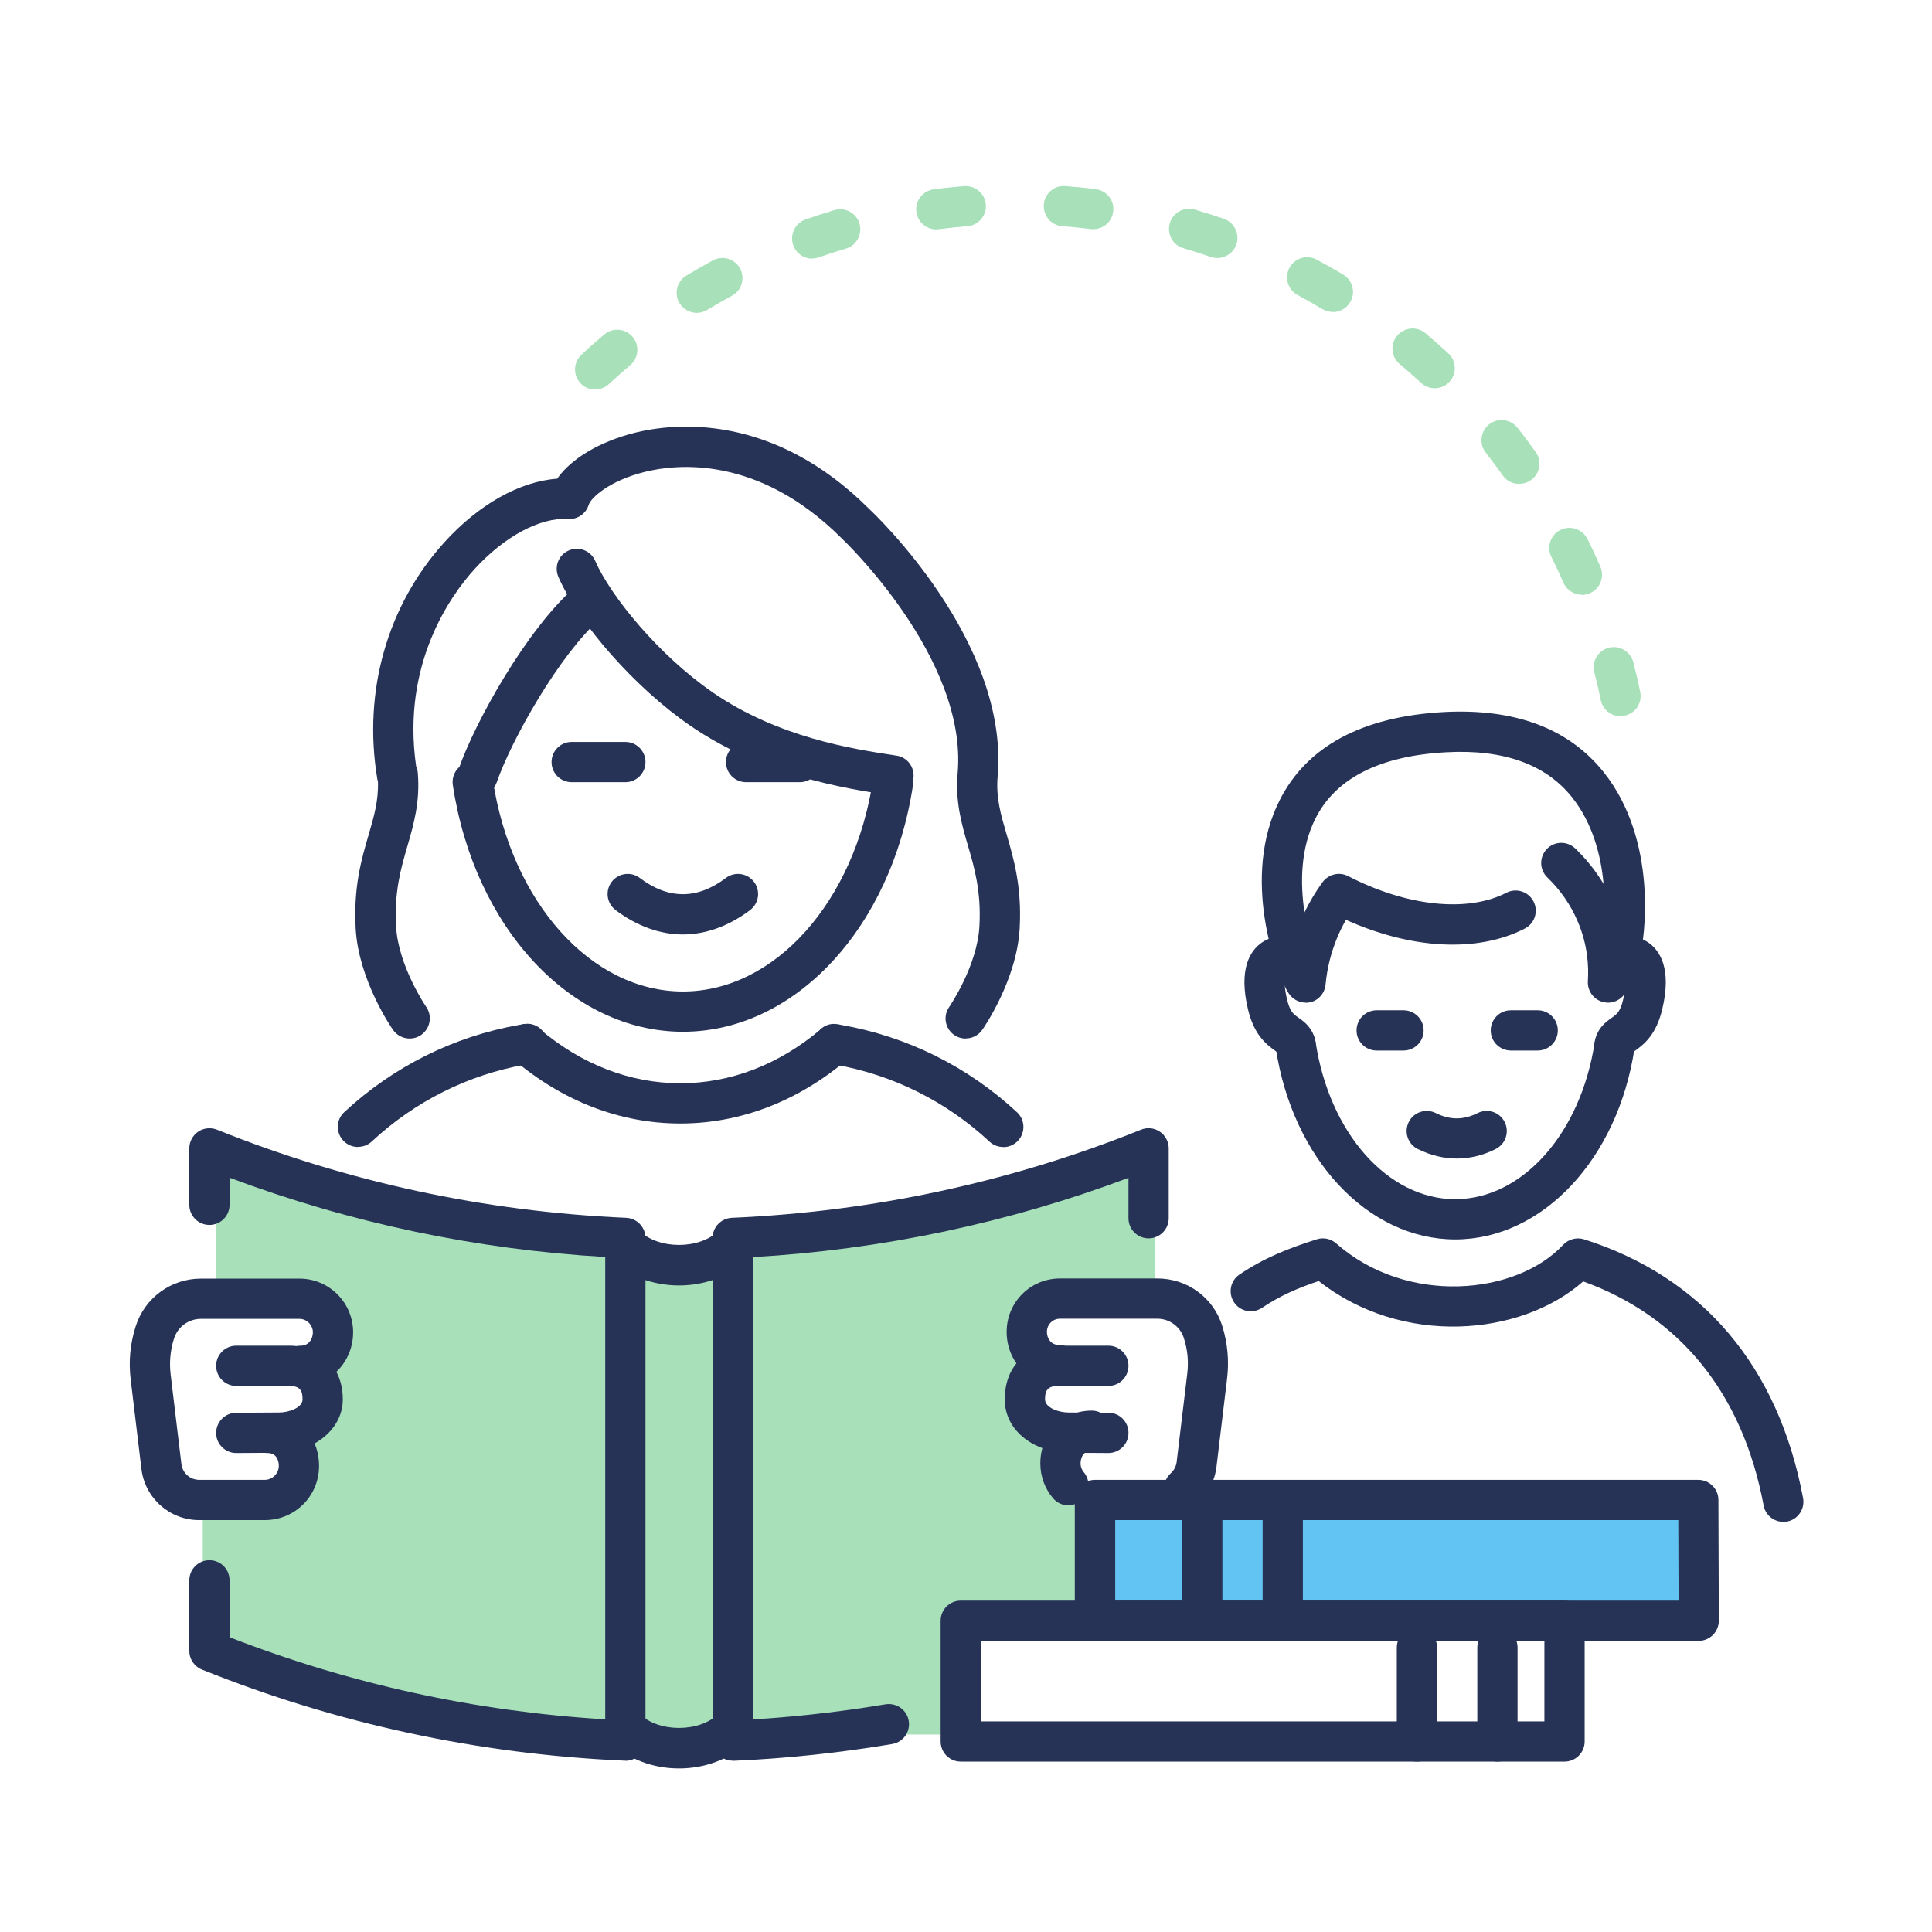
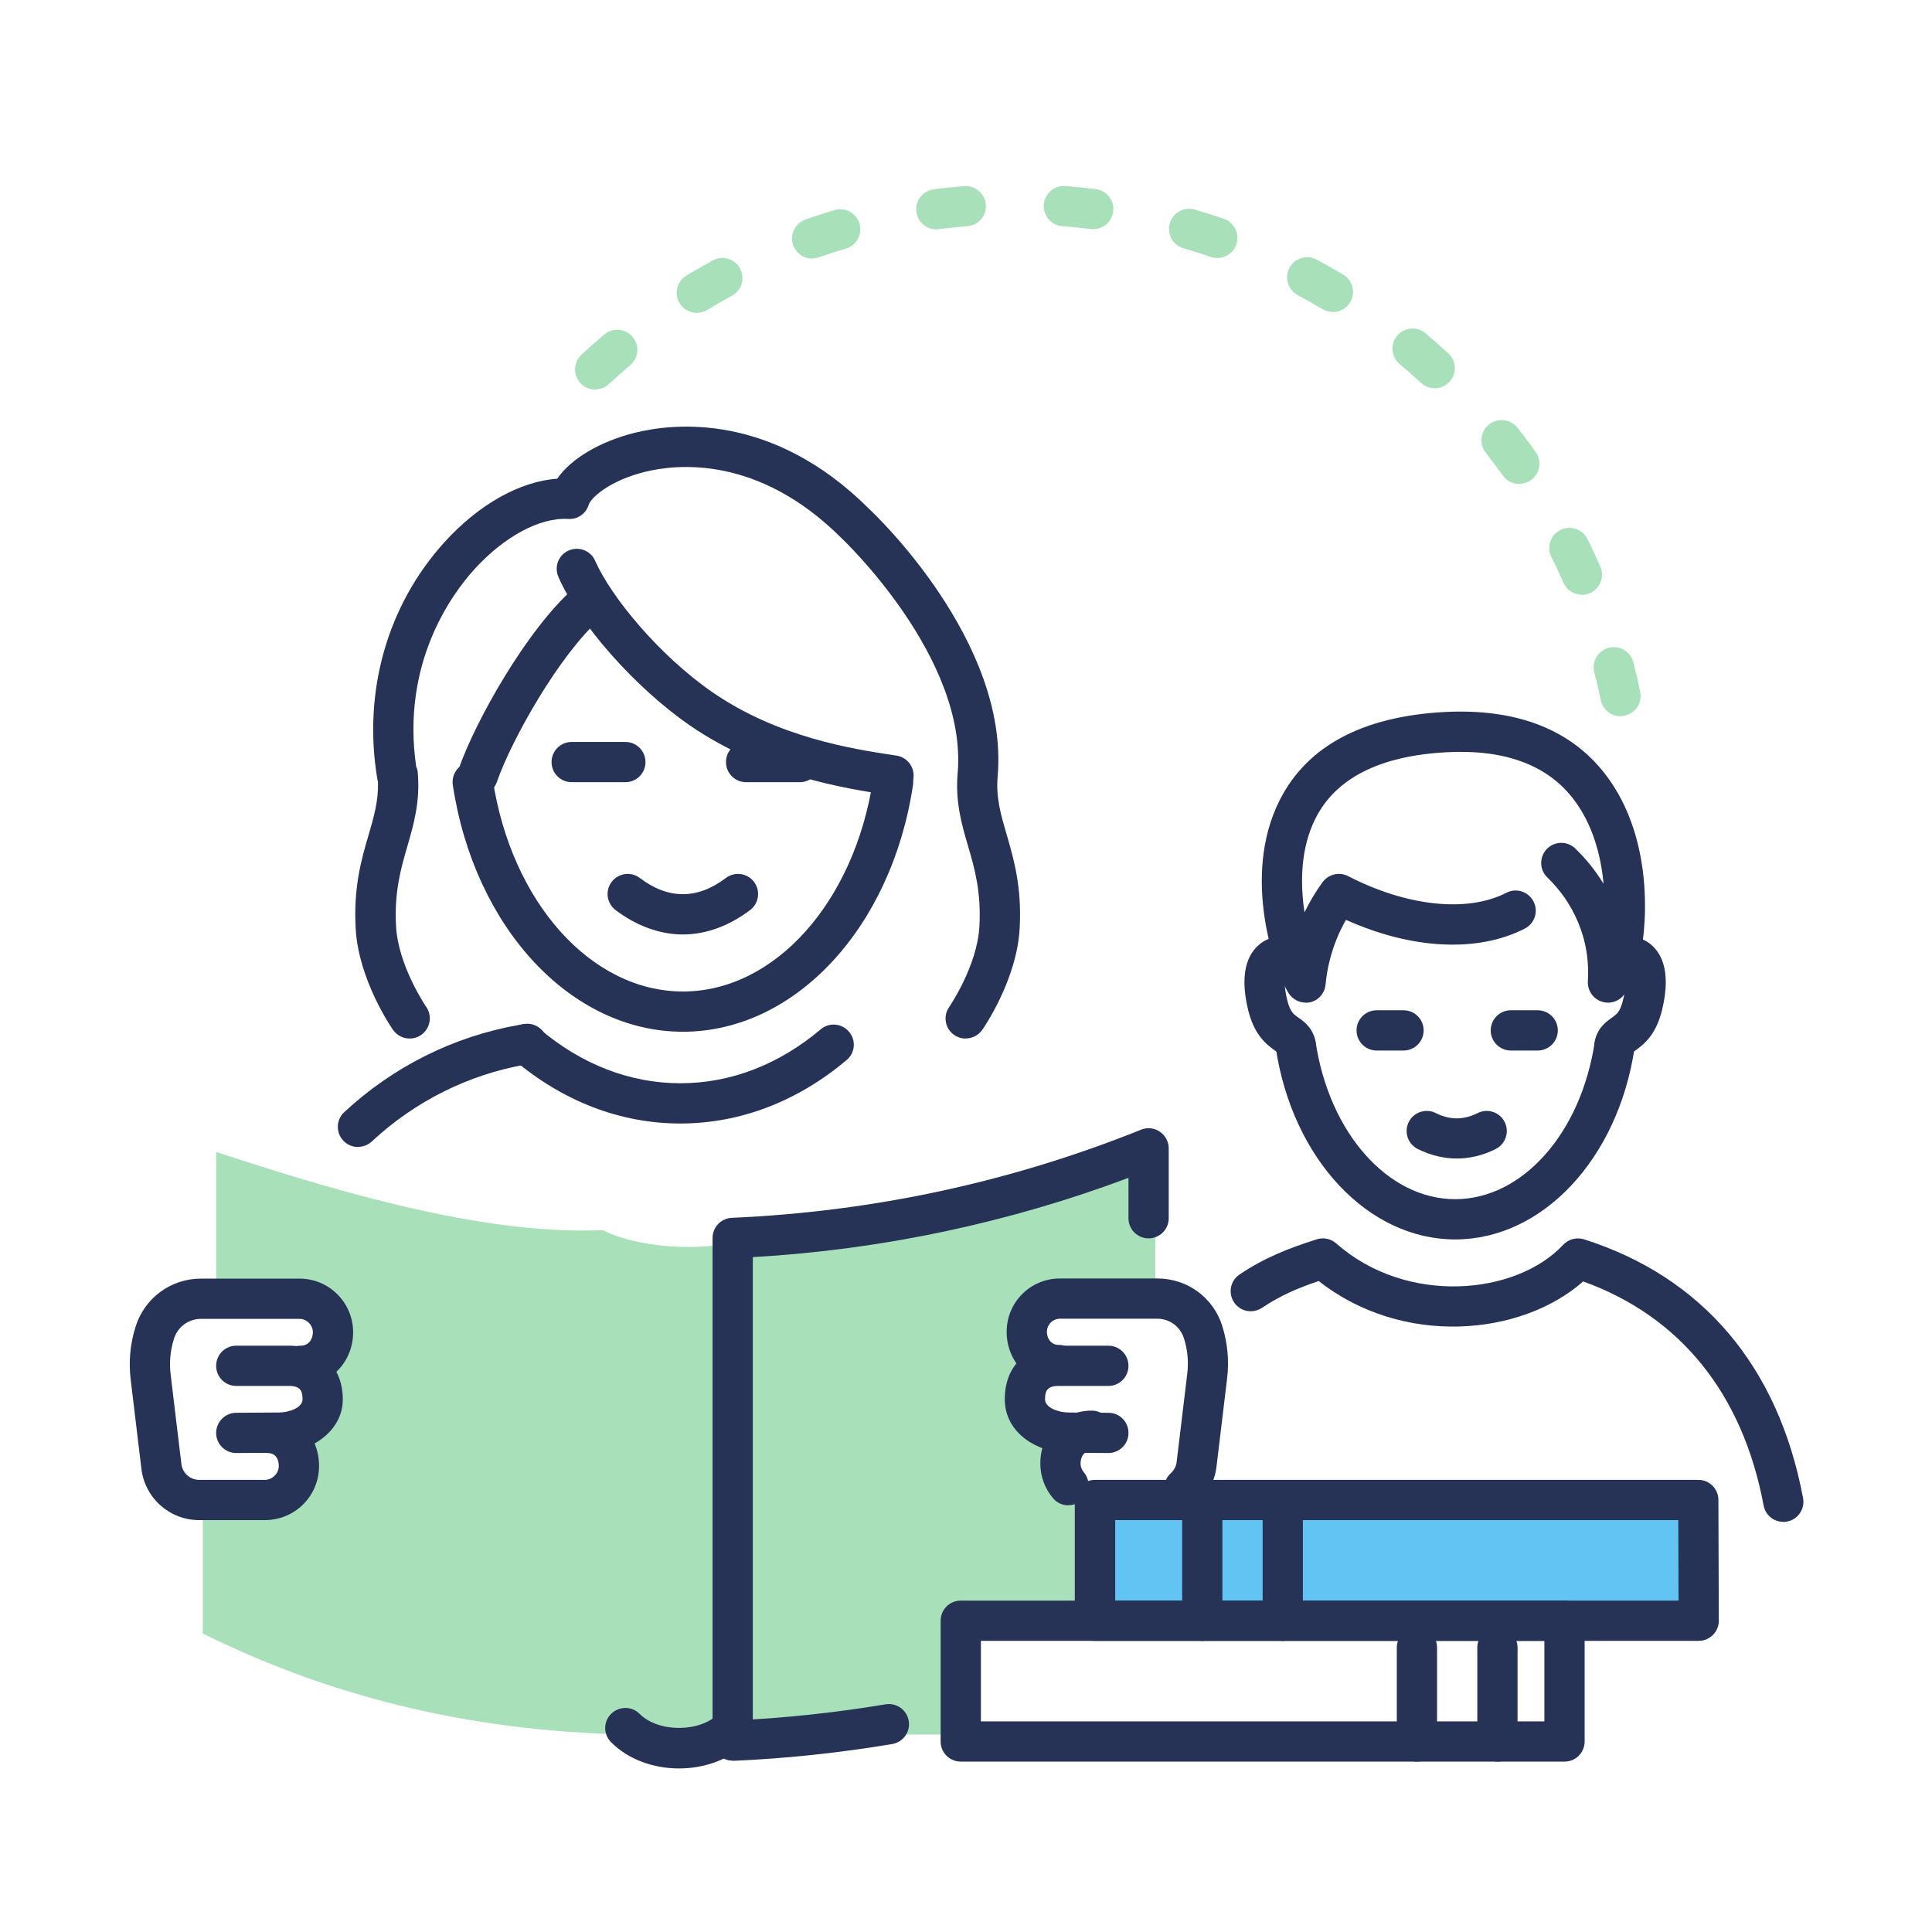
<svg xmlns="http://www.w3.org/2000/svg" id="Layer_1" data-name="Layer 1" viewBox="0 0 144 144">
  <defs>
    <style>
      .cls-1 {
        fill: #a7e0b9;
      }

      .cls-2 {
        fill: #61c4f2;
      }

      .cls-3 {
        fill: #263357;
      }
    </style>
  </defs>
  <path class="cls-3" d="m132.92,113.43c-.71,0-1.34-.5-1.47-1.22-1.56-8.33-6.21-14.09-13.45-16.7-4.63,4.09-13.48,4.88-19.71-.03-1.57.53-2.87,1.09-4.23,2-.69.46-1.62.28-2.08-.41-.46-.69-.28-1.62.41-2.08,1.87-1.25,3.59-1.93,5.76-2.62.5-.16,1.05-.04,1.45.31,5.24,4.63,13.4,3.86,16.91.1.4-.42,1-.58,1.55-.41,8.84,2.81,14.49,9.48,16.33,19.29.15.81-.38,1.6-1.2,1.75-.09.02-.19.03-.28.03Z" />
  <path class="cls-3" d="m96.57,79.4c-.64,0-1.21-.41-1.42-1.01-.03-.02-.06-.04-.1-.07-.75-.53-1.59-1.25-2.03-3.08-.73-3.04.17-4.4,1.05-5,.92-.63,2.15-.59,3.12.08.68.47.84,1.41.37,2.09-.41.58-1.16.79-1.79.53-.03.28-.03.78.17,1.59.21.88.48,1.07.84,1.32.4.28,1.07.75,1.26,1.75.16.81-.37,1.6-1.18,1.76-.1.02-.19.03-.29.03Z" />
  <path class="cls-3" d="m120.34,79.4c-.1,0-.19,0-.29-.03-.81-.16-1.34-.95-1.18-1.76.19-1,.86-1.47,1.26-1.75.36-.26.63-.44.84-1.32.2-.81.2-1.31.17-1.59-.63.25-1.38.05-1.79-.53-.48-.68-.31-1.61.37-2.09.97-.68,2.2-.71,3.12-.09.88.6,1.78,1.96,1.05,5-.44,1.83-1.28,2.55-2.03,3.08-.03.02-.07.04-.1.07-.21.61-.78,1.01-1.42,1.01Z" />
  <path class="cls-3" d="m108.46,92.38c-6.5,0-12.12-6-13.37-14.26-.12-.82.44-1.58,1.26-1.71.82-.13,1.58.44,1.71,1.26,1.02,6.78,5.39,11.71,10.4,11.71s9.38-4.92,10.4-11.71c.12-.82.88-1.39,1.71-1.26.82.12,1.38.89,1.26,1.71-1.24,8.26-6.86,14.26-13.37,14.26Z" />
  <path class="cls-3" d="m104.61,78.3h-2c-.83,0-1.5-.67-1.5-1.5s.67-1.5,1.5-1.5h2c.83,0,1.5.67,1.5,1.5s-.67,1.5-1.5,1.5Z" />
  <path class="cls-3" d="m114.61,78.3h-2c-.83,0-1.5-.67-1.5-1.5s.67-1.5,1.5-1.5h2c.83,0,1.5.67,1.5,1.5s-.67,1.5-1.5,1.5Z" />
  <path class="cls-3" d="m108.58,86.35c-.98,0-1.96-.24-2.91-.71-.74-.37-1.04-1.27-.67-2.01.37-.74,1.27-1.04,2.01-.67,1.07.53,2.06.53,3.13,0,.74-.37,1.64-.07,2.01.67.37.74.07,1.64-.67,2.01-.95.48-1.93.71-2.91.71Z" />
  <path class="cls-3" d="m97.32,74.73c-.5,0-.97-.25-1.26-.68-.99-1.52-3.58-8.68-.68-14.41,2.03-4.02,6.15-6.23,12.24-6.57,5.3-.28,9.32,1.22,11.93,4.51,4.03,5.08,3.08,12.39,2.63,13.93-.25.84-.59,1.66-1.01,2.44-.34.62-1.06.92-1.74.72-.68-.2-1.12-.84-1.08-1.54.07-1.07,0-2.71-.77-4.48-.52-1.22-1.28-2.31-2.25-3.25-.6-.58-.61-1.52-.04-2.12.58-.6,1.52-.61,2.12-.04.83.8,1.53,1.68,2.11,2.64-.19-2.1-.81-4.51-2.33-6.43-1.96-2.48-5.14-3.62-9.41-3.38-4.94.27-8.22,1.93-9.73,4.93-1.12,2.21-1.15,4.82-.82,7,.38-.78.83-1.54,1.34-2.24.44-.6,1.25-.8,1.91-.46,4.37,2.26,8.89,2.74,11.8,1.24.73-.38,1.64-.09,2.02.65.38.74.09,1.64-.65,2.02-3.52,1.81-8.43,1.55-13.33-.65-.25.44-.48.9-.67,1.37-.45,1.1-.74,2.26-.85,3.45-.06.64-.51,1.17-1.13,1.32-.12.03-.24.04-.36.04Z" />
  <path class="cls-1" d="m81.11,112.3s-1.02-2-1.02-3.41,1.01-2.49,2.47-2.49c0,0-4.38.42-5.25-2.11s2.63-2.95,2.63-2.95c-1.68,0-2.85-1.53-2.43-3.22.28-1.1,1.33-1.84,2.47-1.84h6.13v-10.42c-10.8,2.85-22.06,6.14-29.65,5.83-1.65,1.67-8.24,1.67-11.53,0-8.29.35-18.34-2.37-28.82-5.83v10.42h5.59c1.15,0,2.22.75,2.47,1.87.36,1.64-.74,3.13-2.3,3.13,0,0,3.3.42,2.47,2.92s-4.94,2.08-4.94,2.08c1.49,0,2.47,1.24,2.31,2.8-.14,1.28-1.31,2.2-2.59,2.2h-4.01v10.47c9.1,4.51,19.46,7.29,31.67,7.53,2.19,1.18,5.83,1.67,8.33,0h17v-9h9v-8Z" />
  <polygon class="cls-2" points="127.08 111.3 82.11 111.3 82.11 120.3 127.11 120.3 127.08 111.3" />
  <path class="cls-3" d="m35.61,59.3c-.16,0-.33-.03-.49-.08-.78-.27-1.2-1.12-.93-1.91,1.23-3.55,5.08-10.39,8.58-13.47.62-.55,1.57-.49,2.12.13.55.62.49,1.57-.13,2.12-3.08,2.72-6.63,9.04-7.73,12.2-.21.62-.8,1.01-1.42,1.01Z" />
  <path class="cls-3" d="m66.61,59.3c-.08,0-.15,0-.23-.02l-.27-.04c-2.99-.46-9.22-1.4-14.69-5.17-4.05-2.79-8.26-7.54-9.8-11.07-.33-.76.01-1.64.77-1.97.76-.33,1.64.01,1.97.77,1.16,2.65,4.75,7.04,8.75,9.8,4.9,3.38,10.46,4.22,13.44,4.68l.27.04c.82.12,1.38.89,1.26,1.71-.11.74-.75,1.27-1.48,1.27Z" />
  <path class="cls-3" d="m71.98,77.41c-.3,0-.6-.09-.86-.27-.68-.47-.85-1.41-.37-2.09.02-.03,2.09-3.05,2.25-6.01.14-2.58-.36-4.32-.85-5.99-.47-1.61-.96-3.28-.77-5.45.73-8.61-8.57-17.41-8.67-17.5-6.21-6.2-12.31-5.51-14.64-4.93-2.63.65-4.02,1.92-4.19,2.45-.2.66-.83,1.11-1.53,1.06-2.1-.13-4.78,1.31-7.01,3.77-1.69,1.87-5.44,7-4.32,14.69.07.14.11.3.12.46.18,2.16-.3,3.83-.77,5.45-.49,1.68-.99,3.41-.85,5.99.16,2.96,2.23,5.98,2.25,6.01.47.68.3,1.61-.38,2.09-.68.47-1.61.3-2.09-.37-.11-.15-2.58-3.74-2.79-7.56-.17-3.1.43-5.17.97-7,.39-1.35.74-2.53.69-3.96-.02-.07-.04-.14-.05-.21-1.08-6.49.74-12.91,4.99-17.61,2.56-2.83,5.63-4.55,8.42-4.75,1.02-1.48,3.16-2.77,5.81-3.43,2.83-.7,10.2-1.56,17.45,5.69.39.36,10.43,9.86,9.57,19.91-.14,1.61.24,2.88.67,4.35.53,1.83,1.14,3.9.97,7-.21,3.83-2.68,7.41-2.79,7.56-.29.42-.76.64-1.23.64Z" />
  <path class="cls-3" d="m26.68,85.49c-.4,0-.8-.16-1.1-.48-.56-.61-.53-1.56.08-2.12,3.65-3.39,8.15-5.64,13.03-6.5l.17-.03c.08-.02.16-.03.23-.04.82-.12,1.58.46,1.69,1.28.11.82-.46,1.58-1.28,1.69-.17.03-.26.05-.35.06-4.24.75-8.22,2.73-11.44,5.73-.29.27-.66.4-1.02.4Z" />
-   <path class="cls-3" d="m74.77,85.49c-.37,0-.73-.13-1.02-.4-3.22-3-7.2-4.98-11.51-5.74-.03,0-.12-.02-.21-.04-.82-.12-1.43-.88-1.32-1.7.12-.82.84-1.4,1.66-1.28.07,0,.15.02.23.04l.1.02c4.95.87,9.45,3.12,13.1,6.51.61.56.64,1.51.08,2.12-.3.32-.7.48-1.1.48Z" />
  <path class="cls-3" d="m50.71,83.74c-4.46,0-8.76-1.65-12.44-4.78-.63-.54-.71-1.48-.17-2.11.54-.63,1.48-.71,2.11-.17,3.13,2.66,6.76,4.06,10.5,4.06s7.35-1.39,10.46-4.02c.63-.54,1.58-.45,2.11.18.54.63.46,1.58-.18,2.11-3.66,3.09-7.95,4.73-12.39,4.73Z" />
-   <path class="cls-3" d="m46.61,131.23s-.04,0-.07,0c-10.88-.48-21.48-2.76-31.49-6.79-.57-.23-.94-.78-.94-1.39v-5.26c0-.83.67-1.5,1.5-1.5s1.5.67,1.5,1.5v4.24c8.94,3.48,18.34,5.54,28,6.12v-34.46c-9.64-.56-19.04-2.55-28-5.91v2.02c0,.83-.67,1.5-1.5,1.5s-1.5-.67-1.5-1.5v-4.21c0-.5.25-.96.66-1.24.41-.28.94-.33,1.4-.15,9.7,3.9,19.96,6.11,30.51,6.57.8.04,1.43.7,1.43,1.5v37.47c0,.41-.17.8-.46,1.08-.28.27-.65.42-1.04.42Z" />
  <path class="cls-3" d="m54.61,131.23c-.8,0-1.46-.63-1.5-1.43-.04-.83.61-1.53,1.43-1.56,3.84-.17,7.7-.58,11.46-1.21.82-.13,1.59.41,1.73,1.23.14.82-.41,1.59-1.23,1.73-3.88.65-7.86,1.08-11.83,1.25-.02,0-.04,0-.07,0Z" />
  <path class="cls-3" d="m54.61,130.3c-.83,0-1.5-.67-1.5-1.5v-36.53c0-.8.63-1.46,1.43-1.5,10.55-.46,20.81-2.67,30.51-6.57.46-.19.99-.13,1.4.15.41.28.66.75.66,1.24v5.21c0,.83-.67,1.5-1.5,1.5s-1.5-.67-1.5-1.5v-3.01c-8.96,3.36-18.36,5.35-28,5.91v35.1c0,.83-.67,1.5-1.5,1.5Z" />
  <path class="cls-3" d="m50.61,131.81c-1.88,0-3.76-.65-5.06-1.95-.59-.59-.59-1.54,0-2.12s1.54-.59,2.12,0c1.4,1.4,4.48,1.4,5.88,0,.59-.59,1.54-.59,2.12,0s.59,1.54,0,2.12c-1.3,1.3-3.18,1.95-5.06,1.95Z" />
-   <path class="cls-3" d="m50.61,95.81c-1.88,0-3.76-.65-5.06-1.95-.59-.59-.59-1.54,0-2.12s1.54-.59,2.12,0c1.4,1.4,4.48,1.4,5.88,0,.59-.59,1.54-.59,2.12,0s.59,1.54,0,2.12c-1.3,1.3-3.18,1.95-5.06,1.95Z" />
  <path class="cls-3" d="m79.63,112.2c-.43,0-.85-.18-1.15-.54-.61-.72-.94-1.64-.94-2.58,0-2.24,1.65-3.94,3.83-3.94.83,0,1.5.67,1.5,1.5s-.67,1.5-1.5,1.5c-.77,0-.83.72-.83.94,0,.3.13.52.24.65.53.63.45,1.58-.19,2.11-.28.24-.62.35-.96.35Z" />
  <path class="cls-3" d="m88.27,112.42c-.41,0-.82-.17-1.11-.5-.56-.61-.51-1.56.11-2.12.24-.22.39-.51.43-.83l.79-6.57c.11-.9.03-1.79-.25-2.66-.27-.86-1.07-1.45-1.97-1.45h-7.27c-.54,0-.97.44-.97.98,0,.48.3.97.87.97.83,0,1.5.67,1.5,1.5s-.67,1.5-1.5,1.5c-2.17,0-3.87-1.75-3.87-3.97s1.78-3.98,3.97-3.98h7.27c2.22,0,4.17,1.42,4.83,3.54.4,1.28.52,2.6.36,3.92l-.79,6.57c-.12,1.04-.62,2-1.4,2.7-.29.26-.65.39-1,.39Z" />
  <path class="cls-3" d="m82.61,108.3s-2.99-.02-2.99-.02c-2.32,0-4.73-1.49-4.73-3.98s1.61-4,4-4h3.72c.83,0,1.5.67,1.5,1.5s-.67,1.5-1.5,1.5h-3.72c-.84,0-1,.37-1,1s1.03.98,1.74.98l2.99.02c.83,0,1.5.68,1.49,1.51,0,.83-.68,1.49-1.5,1.49Z" />
  <path class="cls-3" d="m19.73,113.3h-4.89c-2.19,0-4.04-1.64-4.3-3.82l-.8-6.66c-.16-1.34-.04-2.67.37-3.95.67-2.13,2.63-3.57,4.87-3.57h7.34c2.21,0,4,1.79,4,4s-1.71,4-3.9,4c-.83,0-1.5-.67-1.5-1.5s.67-1.5,1.5-1.5c.59,0,.9-.5.9-1,0-.54-.46-1-1-1h-7.34c-.92,0-1.73.59-2.01,1.47-.28.87-.36,1.78-.25,2.69l.8,6.66c.08.67.65,1.18,1.33,1.18h4.89c.56,0,1.04-.48,1.04-1.04,0-.23-.06-.96-.85-.96s-1.5-.67-1.5-1.5.67-1.5,1.5-1.5c2.2,0,3.85,1.7,3.85,3.96s-1.81,4.04-4.04,4.04Z" />
  <path class="cls-3" d="m17.61,108.3c-.83,0-1.5-.67-1.5-1.49,0-.83.66-1.5,1.49-1.51l3.2-.02c.72,0,1.75-.35,1.75-.98s-.16-1-1-1h-3.94c-.83,0-1.5-.67-1.5-1.5s.67-1.5,1.5-1.5h3.94c2.39,0,4,1.61,4,4s-2.41,3.98-4.74,3.98l-3.19.02h0Z" />
  <path class="cls-3" d="m116.61,131.3h-45c-.83,0-1.5-.67-1.5-1.5v-9c0-.83.67-1.5,1.5-1.5h45c.83,0,1.5.67,1.5,1.5v9c0,.83-.67,1.5-1.5,1.5Zm-43.5-3h42v-6h-42v6Z" />
  <path class="cls-3" d="m126.61,122.3h-45c-.83,0-1.5-.67-1.5-1.5v-9c0-.83.67-1.5,1.5-1.5h44.97c.83,0,1.5.67,1.5,1.5l.03,9c0,.4-.16.78-.44,1.06-.28.28-.66.44-1.06.44Zm-43.5-3h42l-.02-6h-41.97v6Z" />
  <path class="cls-3" d="m89.61,122.3c-.83,0-1.5-.67-1.5-1.5v-8c0-.83.67-1.5,1.5-1.5s1.5.67,1.5,1.5v8c0,.83-.67,1.5-1.5,1.5Z" />
  <path class="cls-3" d="m95.61,122.3c-.83,0-1.5-.67-1.5-1.5v-8c0-.83.67-1.5,1.5-1.5s1.5.67,1.5,1.5v8c0,.83-.67,1.5-1.5,1.5Z" />
  <path class="cls-3" d="m105.61,131.3c-.83,0-1.5-.67-1.5-1.5v-7c0-.83.67-1.5,1.5-1.5s1.5.67,1.5,1.5v7c0,.83-.67,1.5-1.5,1.5Z" />
  <path class="cls-3" d="m111.61,131.3c-.83,0-1.5-.67-1.5-1.5v-7c0-.83.67-1.5,1.5-1.5s1.5.67,1.5,1.5v7c0,.83-.67,1.5-1.5,1.5Z" />
  <path class="cls-3" d="m50.9,76.9c-8.33,0-15.54-7.73-17.15-18.39-.12-.82.44-1.58,1.26-1.71.82-.13,1.58.44,1.71,1.26,1.38,9.18,7.34,15.84,14.18,15.84s12.8-6.66,14.18-15.84c.12-.82.88-1.39,1.71-1.26.82.12,1.38.89,1.26,1.71-1.6,10.66-8.81,18.39-17.15,18.39Z" />
  <path class="cls-3" d="m46.61,58.3h-4c-.83,0-1.5-.67-1.5-1.5s.67-1.5,1.5-1.5h4c.83,0,1.5.67,1.5,1.5s-.67,1.5-1.5,1.5Z" />
  <path class="cls-3" d="m59.61,58.3h-4c-.83,0-1.5-.67-1.5-1.5s.67-1.5,1.5-1.5h4c.83,0,1.5.67,1.5,1.5s-.67,1.5-1.5,1.5Z" />
  <path class="cls-3" d="m50.9,69.65c-1.71,0-3.45-.63-5.02-1.82-.66-.5-.79-1.44-.29-2.1.5-.66,1.44-.79,2.1-.29,2.12,1.61,4.29,1.61,6.41,0,.66-.5,1.6-.37,2.1.29.5.66.37,1.6-.29,2.1-1.57,1.19-3.31,1.82-5.02,1.82Z" />
  <path class="cls-1" d="m120.78,53.38c-.7,0-1.32-.49-1.47-1.2-.14-.7-.3-1.39-.48-2.07-.21-.8.28-1.62,1.08-1.83.8-.21,1.62.28,1.83,1.08.19.73.36,1.46.51,2.21.17.81-.35,1.61-1.16,1.77-.1.02-.21.03-.31.03Zm-2.87-9.05c-.58,0-1.13-.33-1.38-.9-.28-.65-.58-1.29-.9-1.92-.37-.74-.07-1.64.68-2.01.74-.37,1.64-.06,2.01.68.34.67.65,1.36.96,2.05.33.76-.01,1.64-.77,1.98-.2.09-.4.13-.6.13Zm-4.68-8.26c-.47,0-.93-.22-1.22-.63-.41-.58-.84-1.14-1.27-1.7-.51-.65-.4-1.59.25-2.11.65-.51,1.59-.4,2.11.25.47.59.92,1.2,1.36,1.81.48.67.33,1.61-.35,2.09-.26.19-.57.28-.87.28Zm-68.87-7.03c-.4,0-.8-.16-1.1-.48-.56-.61-.53-1.56.08-2.12.55-.52,1.12-1.02,1.7-1.51.63-.54,1.58-.45,2.11.18.54.63.45,1.58-.18,2.11-.54.46-1.07.93-1.59,1.41-.29.27-.66.4-1.02.4Zm62.58-.1c-.36,0-.73-.13-1.02-.4-.52-.48-1.05-.95-1.6-1.41-.63-.53-.72-1.48-.18-2.11.53-.63,1.48-.72,2.11-.18.58.49,1.15.99,1.7,1.5.61.56.65,1.51.08,2.12-.29.32-.7.48-1.1.48Zm-55-5.62c-.51,0-1-.26-1.29-.72-.43-.71-.2-1.63.51-2.06.65-.39,1.3-.76,1.97-1.13.73-.4,1.64-.12,2.03.6.39.73.12,1.64-.6,2.03-.62.34-1.24.69-1.85,1.06-.24.15-.51.22-.77.22Zm47.4-.07c-.26,0-.53-.07-.77-.21-.61-.36-1.22-.71-1.85-1.05-.73-.39-1-1.3-.61-2.03.39-.73,1.3-1,2.03-.61.67.36,1.33.73,1.98,1.12.71.43.94,1.35.51,2.06-.28.47-.78.73-1.29.73Zm-38.8-3.97c-.62,0-1.2-.39-1.42-1.01-.27-.78.14-1.64.92-1.91.71-.25,1.43-.48,2.16-.7.79-.24,1.63.22,1.86,1.01.23.79-.22,1.63-1.01,1.86-.68.2-1.36.42-2.02.65-.16.06-.33.08-.49.08Zm30.19-.05c-.16,0-.33-.03-.49-.08-.67-.23-1.34-.45-2.03-.65-.8-.23-1.25-1.06-1.02-1.86.23-.8,1.07-1.25,1.86-1.02.73.21,1.45.44,2.17.69.78.27,1.2,1.13.93,1.91-.21.62-.8,1.01-1.42,1.01Zm-20.94-2.13c-.74,0-1.39-.55-1.49-1.31-.11-.82.48-1.57,1.3-1.68.75-.1,1.5-.17,2.26-.24.82-.05,1.55.55,1.62,1.37.07.83-.55,1.55-1.37,1.62-.71.06-1.42.13-2.12.22-.07,0-.13.01-.19.01Zm11.69-.02c-.06,0-.12,0-.19-.01-.7-.09-1.41-.16-2.11-.21-.83-.06-1.44-.78-1.38-1.61.06-.83.79-1.46,1.61-1.38.76.06,1.51.13,2.26.23.82.1,1.41.85,1.3,1.67-.09.76-.74,1.31-1.49,1.31Z" />
</svg>